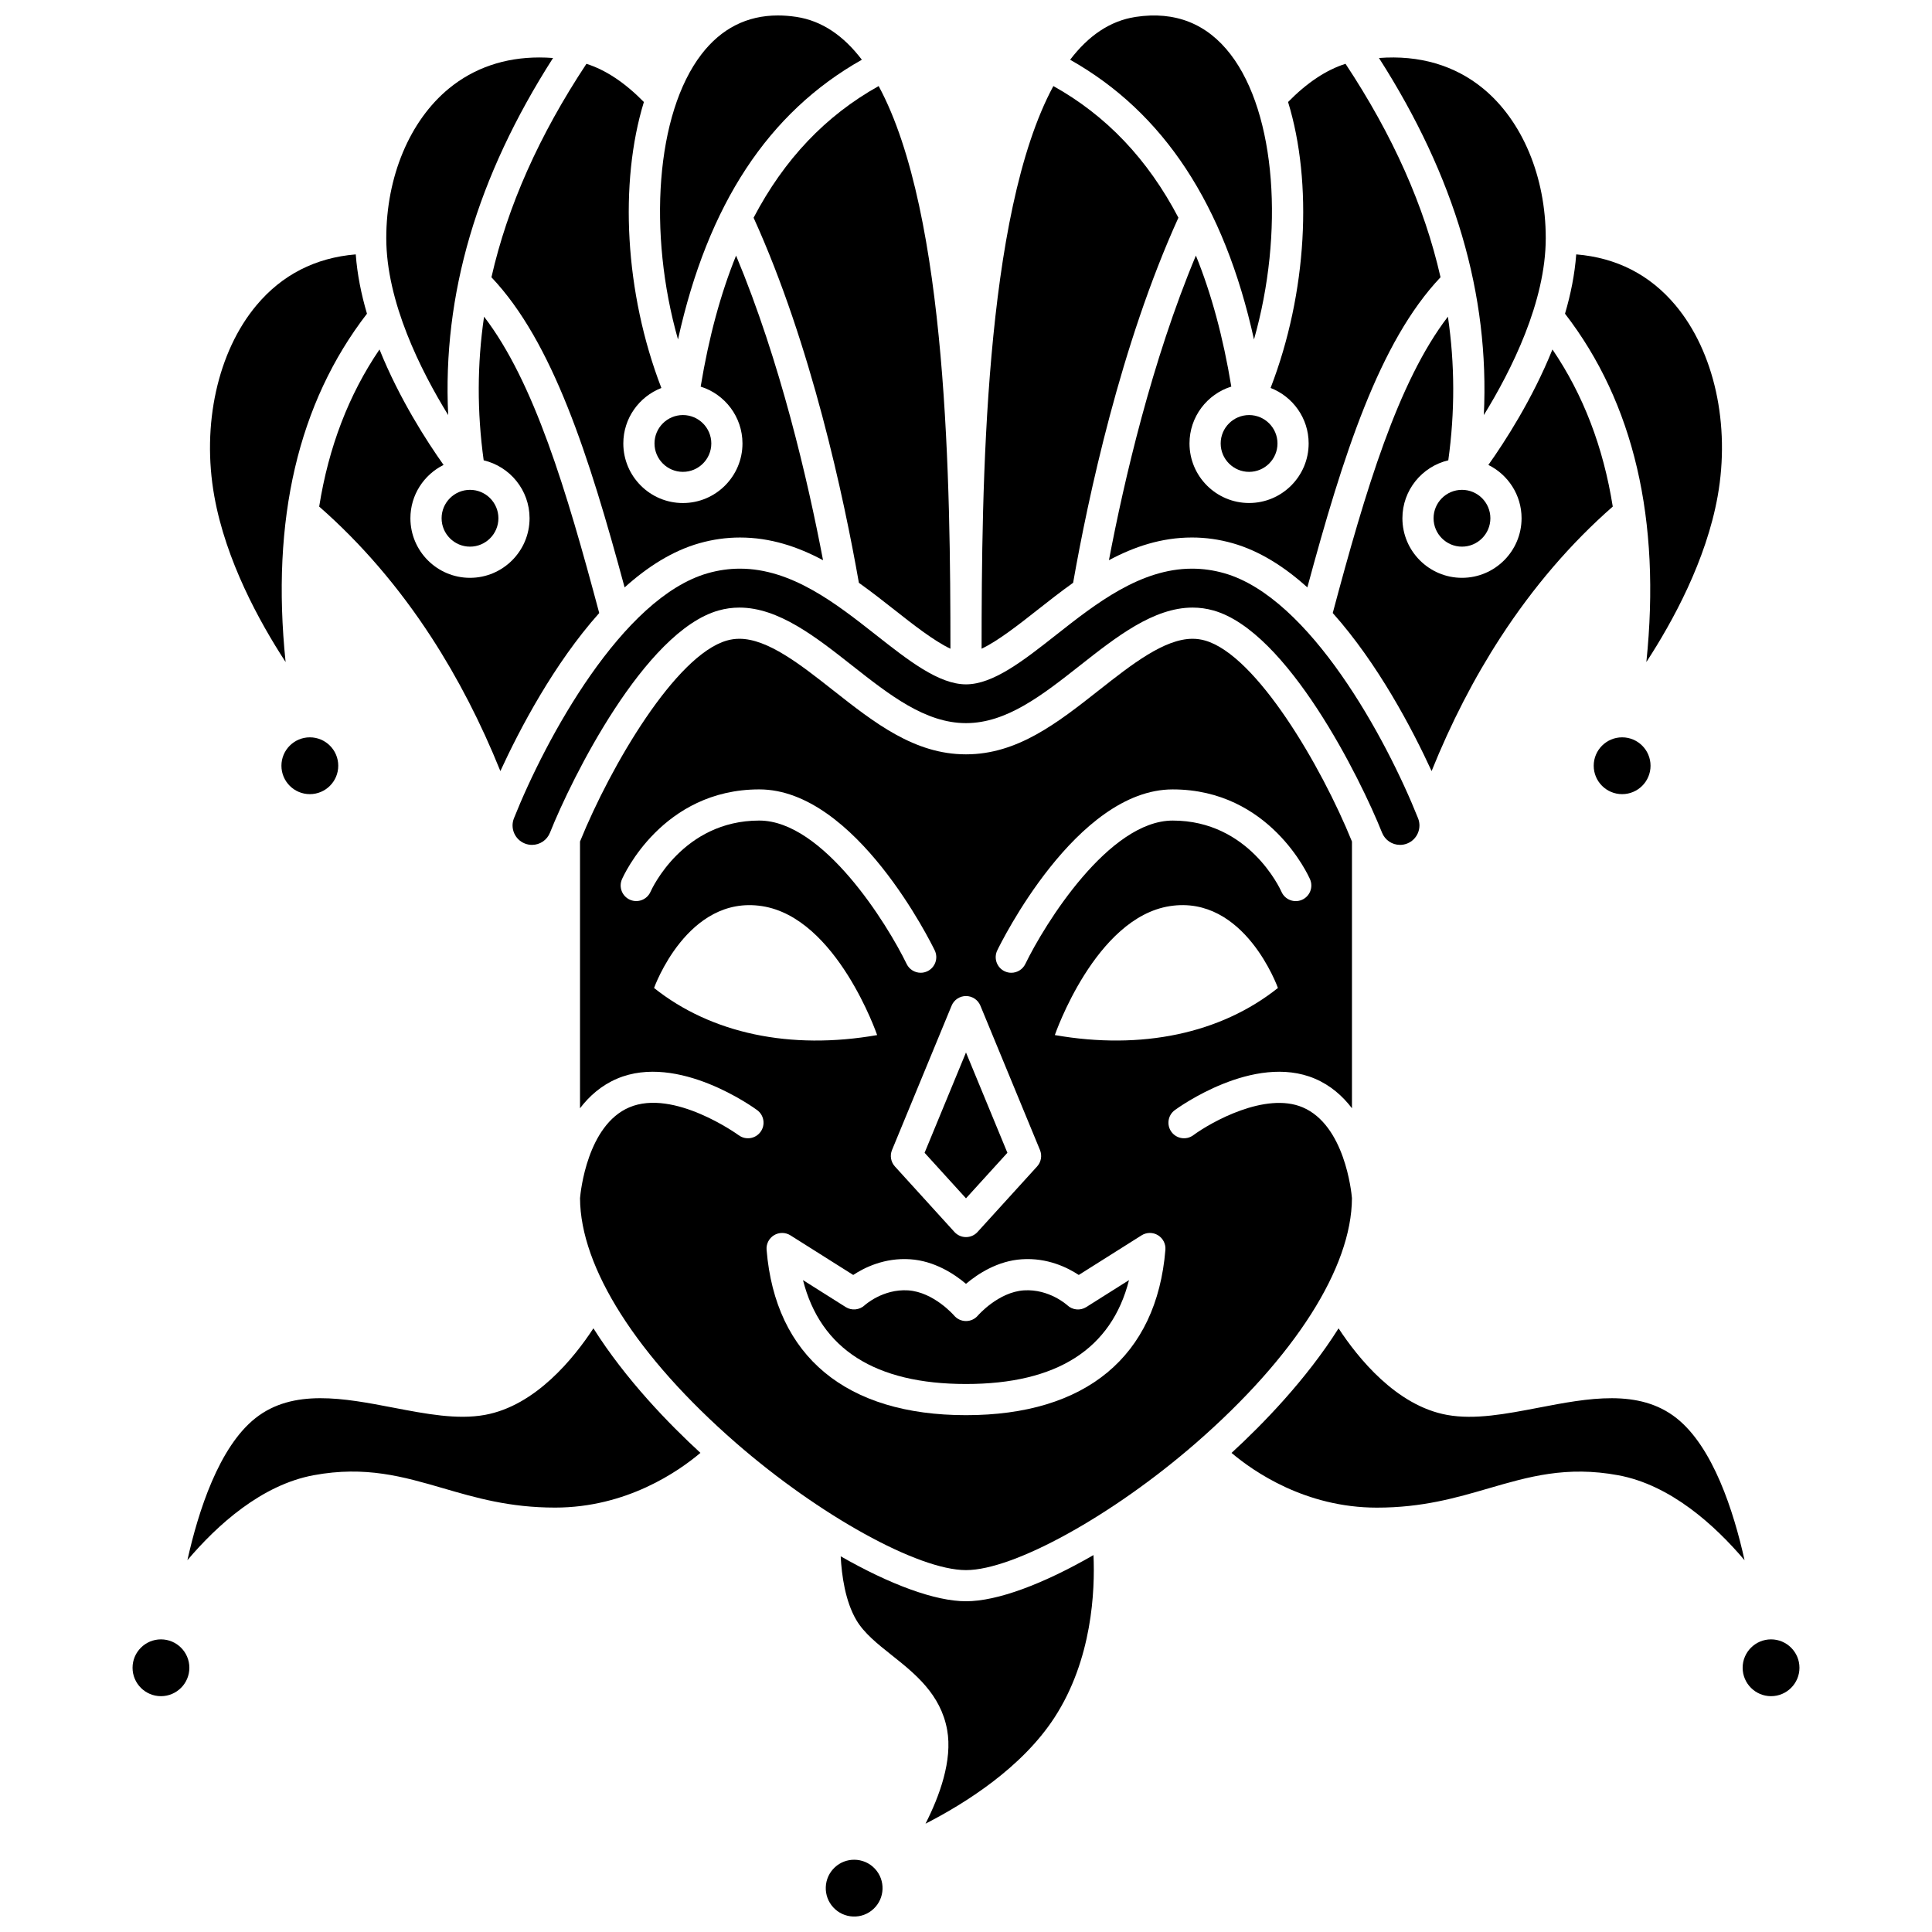
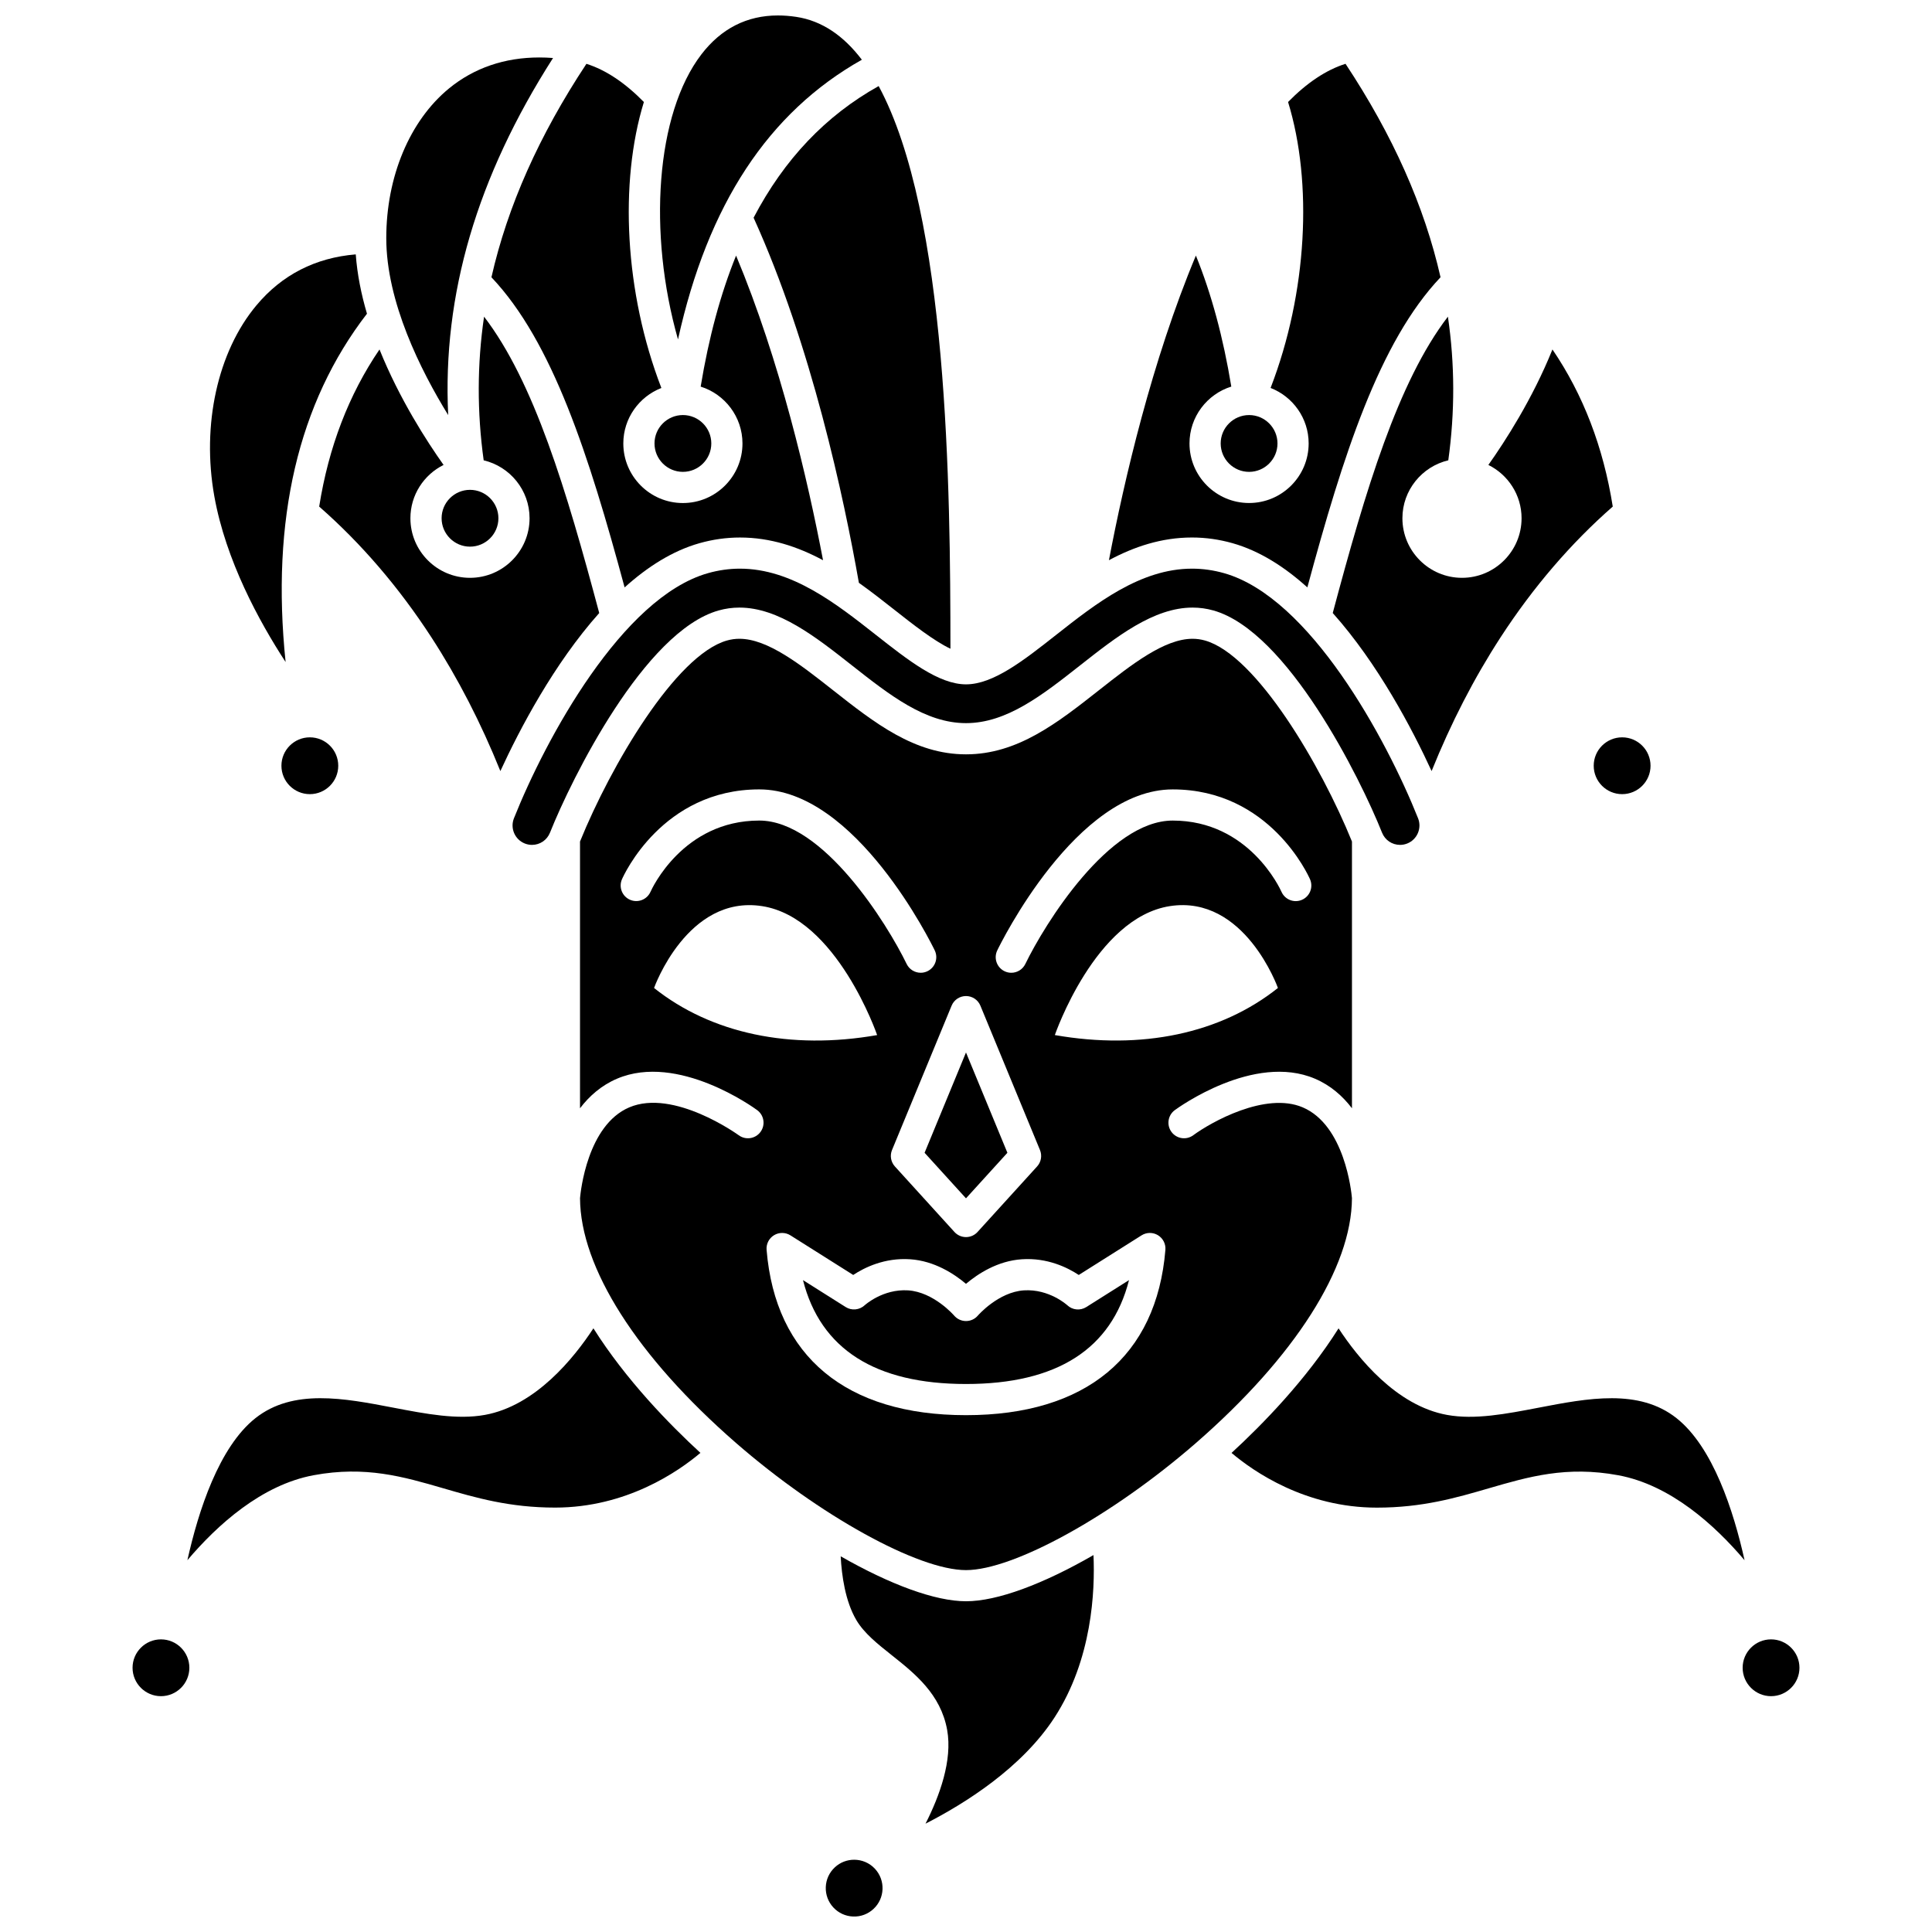
<svg xmlns="http://www.w3.org/2000/svg" width="800px" height="800px" version="1.1" viewBox="144 144 512 512">
  <defs>
    <clipPath id="c">
      <path d="m318 148.09h55v85.906h-55z" />
    </clipPath>
    <clipPath id="b">
-       <path d="m427 148.09h55v85.906h-55z" />
-     </clipPath>
+       </clipPath>
    <clipPath id="a">
      <path d="m362 636h16v15.902h-16z" />
    </clipPath>
  </defs>
  <path d="m317.45 261.52c0 4.152 3.379 7.527 7.527 7.527 4.152 0 7.527-3.379 7.527-7.527 0-4.152-3.379-7.527-7.527-7.527-4.152 0-7.527 3.379-7.527 7.527z" />
  <path d="m233.64 346.93c0 4.156-3.371 7.527-7.527 7.527-4.16 0-7.531-3.371-7.531-7.527s3.371-7.527 7.531-7.527c4.156 0 7.527 3.371 7.527 7.527" />
  <g clip-path="url(#c)">
    <path d="m372.4 159.83c-4.766-6.273-10.496-10.324-17.391-11.359-1.664-0.25-3.281-0.375-4.844-0.375-8.219 0-15.031 3.457-20.293 10.32-12.074 15.746-14.219 47.336-6.195 75.539 7.898-35.781 23.934-60.152 48.723-74.125z" />
  </g>
  <path d="m309.53 299.67c6.043-5.449 12.68-9.691 19.812-11.711 3.539-1.004 7.156-1.512 10.754-1.512 8.113 0 15.375 2.457 22.02 6.019-4.027-21.152-11.352-52.762-23.047-80.73-4.117 10.156-7.238 21.711-9.383 34.719 6.41 2.008 11.078 8.004 11.078 15.066 0 8.707-7.082 15.789-15.789 15.789-8.707 0-15.789-7.082-15.789-15.789 0-6.691 4.195-12.41 10.086-14.703-9.738-25.219-11.199-54.418-4.637-75.785-5.004-5.102-10.105-8.504-15.227-10.121-12.535 18.961-20.898 37.723-25.172 56.566 16.215 17.109 25.84 47.199 35.293 82.191z" />
  <path d="m258.34 312.92c7.023 10.812 13.137 22.699 18.262 35.422 5.125-11.133 14.195-28.43 26.199-41.883-8.719-32.668-17.277-61.262-30.52-78.539-1.848 12.605-1.871 25.266-0.102 38.07 6.961 1.645 12.16 7.894 12.16 15.352 0 8.707-7.082 15.789-15.789 15.789-8.707 0-15.789-7.082-15.789-15.789 0-6.191 3.59-11.547 8.789-14.129-4.398-6.195-11.691-17.465-16.98-30.602-8.145 11.965-13.48 25.871-15.984 41.637 11.074 9.695 21.086 21.332 29.754 34.672z" />
  <path d="m261.03 281.34c0 4.152 3.379 7.527 7.527 7.527 4.152 0 7.527-3.379 7.527-7.527s-3.375-7.523-7.523-7.527h-0.004-0.004c-4.148 0.004-7.523 3.379-7.523 7.527z" />
  <path d="m219.69 319.45c-3.91-37.703 3.324-68.691 21.562-92.316-1.516-5.141-2.582-10.434-2.973-15.719-10.707 0.887-19.555 5.41-26.324 13.504-10.277 12.285-14.551 31.676-11.156 50.602 3.047 17 11.871 33.168 18.891 43.93z" />
  <path d="m290.56 159.37c-1.23-0.094-2.441-0.141-3.637-0.141-9.168 0-17.324 2.777-23.953 8.223-10.398 8.543-16.605 23.367-16.605 39.652 0 16.859 9.098 35.023 16.41 46.895-1.551-31.938 7.613-63.09 27.785-94.629z" />
  <path d="m480.72 246.81c5.891 2.293 10.086 8.012 10.086 14.703 0 8.707-7.082 15.789-15.789 15.789s-15.789-7.082-15.789-15.789c0-7.066 4.664-13.059 11.078-15.066-2.141-13.008-5.262-24.562-9.383-34.719-11.691 27.969-19.02 59.582-23.047 80.734 6.644-3.566 13.906-6.019 22.02-6.019 3.598 0 7.215 0.508 10.754 1.512 7.133 2.019 13.77 6.262 19.812 11.711 9.453-34.992 19.078-65.082 35.293-82.191-4.273-18.844-12.637-37.605-25.176-56.566-5.121 1.617-10.227 5.019-15.227 10.121 6.566 21.363 5.106 50.562-4.633 75.781z" />
-   <path d="m537.23 254c7.309-11.871 16.41-30.035 16.41-46.895 0-16.285-6.207-31.109-16.605-39.652-7.492-6.156-16.934-8.906-27.594-8.082 20.168 31.535 29.332 62.688 27.789 94.629z" />
  <path d="m475.02 269.05c4.152 0 7.527-3.379 7.527-7.527 0-4.152-3.379-7.527-7.527-7.527-4.152 0-7.527 3.379-7.527 7.527 0 4.148 3.379 7.527 7.527 7.527z" />
  <g clip-path="url(#b)">
    <path d="m476.32 233.96c8.023-28.207 5.879-59.793-6.195-75.539-6.266-8.168-14.719-11.516-25.137-9.945-6.894 1.039-12.629 5.09-17.391 11.359 24.785 13.973 40.82 38.344 48.723 74.125z" />
  </g>
  <path d="m343.71 201.7c15.312 33.715 23.953 74.285 27.902 96.75 3.328 2.371 6.512 4.871 9.582 7.289 4.734 3.731 10.316 8.117 14.68 10.18-0.02-42.449-0.641-115.08-19.02-149.11-14.02 7.82-25.02 19.379-33.145 34.887z" />
-   <path d="m523.91 281.34c0 4.152 3.379 7.527 7.527 7.527 4.152 0 7.527-3.379 7.527-7.527s-3.375-7.527-7.523-7.527h-0.004-0.004c-4.152 0.004-7.523 3.379-7.523 7.527z" />
-   <path d="m428.39 298.44c3.949-22.465 12.59-63.031 27.902-96.75-8.125-15.508-19.125-27.066-33.141-34.883-18.379 34.02-19 106.66-19.02 149.11 4.359-2.062 9.934-6.445 14.66-10.168 3.078-2.422 6.266-4.93 9.598-7.305z" />
  <path d="m340.1 294.7c-2.836 0-5.695 0.402-8.5 1.199-22.707 6.438-42.996 43.863-51.402 64.961-1.047 2.633 0.242 5.629 2.879 6.676 0.609 0.242 1.246 0.367 1.898 0.367 2.117 0 3.992-1.27 4.777-3.238 5.781-14.496 25.07-53.324 44.652-58.875 1.836-0.52 3.656-0.773 5.562-0.773 10.348 0 20.223 7.773 29.77 15.289 10.016 7.887 19.473 15.332 30.266 15.332s20.254-7.449 30.27-15.332c9.551-7.519 19.422-15.289 29.77-15.289 1.906 0 3.723 0.254 5.562 0.773 19.582 5.551 38.871 44.383 44.652 58.875 0.785 1.965 2.66 3.238 4.777 3.238 0.652 0 1.289-0.125 1.902-0.367 2.629-1.047 3.918-4.043 2.871-6.676-8.406-21.098-28.691-58.523-51.398-64.961-2.805-0.797-5.668-1.199-8.5-1.199-13.73 0-25.562 9.316-36 17.535-8.574 6.75-16.668 13.125-23.902 13.125-7.231 0-15.336-6.383-23.918-13.137-10.438-8.219-22.262-17.523-35.988-17.523z" />
-   <path d="m580.3 319.45c7.019-10.758 15.844-26.93 18.895-43.93 3.394-18.93-0.879-38.32-11.156-50.602-6.773-8.094-15.617-12.617-26.324-13.504-0.391 5.285-1.457 10.578-2.973 15.719 18.234 23.625 25.469 54.613 21.559 92.316z" />
  <path d="m426.82 489.88c-0.027-0.023-4.769-4.344-11.473-3.922-6.769 0.445-12.133 6.602-12.188 6.664-0.785 0.934-1.941 1.469-3.16 1.469s-2.375-0.539-3.16-1.469c-0.043-0.051-5.394-6.219-12.188-6.664-6.684-0.422-11.445 3.894-11.492 3.941-1.371 1.273-3.453 1.488-5.035 0.488l-11.324-7.144c4.641 18.281 19.133 27.531 43.199 27.531s38.559-9.25 43.199-27.531l-11.324 7.144c-1.598 1.012-3.684 0.801-5.055-0.508z" />
  <path d="m581.41 346.93c0 4.156-3.371 7.527-7.527 7.527-4.16 0-7.531-3.371-7.531-7.527s3.371-7.527 7.531-7.527c4.156 0 7.527 3.371 7.527 7.527" />
  <path d="m502.28 461.51c-0.145-1.691-1.93-19.316-13.051-24.051-9.848-4.195-24.277 3.91-29.004 7.391-1.836 1.352-4.422 0.957-5.773-0.879s-0.957-4.422 0.879-5.773c0.848-0.625 20.98-15.215 37.133-8.336 4.148 1.766 7.348 4.594 9.82 7.84v-70.688c-8.129-20.059-25.336-49.41-38.941-53.27-1.094-0.309-2.176-0.461-3.309-0.461-7.484 0-16.219 6.875-24.66 13.52-11.172 8.797-21.723 17.105-35.379 17.105-13.652 0-24.203-8.305-35.371-17.102-8.449-6.652-17.18-13.523-24.668-13.523-1.133 0-2.215 0.152-3.309 0.461-13.602 3.856-30.809 33.211-38.938 53.27v70.688c2.469-3.246 5.672-6.074 9.82-7.84 16.152-6.879 36.285 7.711 37.133 8.336 1.836 1.352 2.231 3.938 0.879 5.773-1.352 1.836-3.934 2.231-5.769 0.883-0.266-0.195-17.23-12.406-29.008-7.391-11.113 4.734-12.902 22.324-13.051 24.055 0.066 18.426 15.133 42.07 41.359 64.902 22.055 19.199 48.246 33.676 60.926 33.676s38.867-14.477 60.926-33.676c26.227-22.84 41.289-46.484 41.355-64.91zm-78.738-43.207s10.688-31.125 30.508-34.176c19.82-3.047 28.613 21.695 28.613 21.695-15.168 12.082-36.133 16.508-59.121 12.48zm-15.258-22.438c0.84-1.742 20.914-42.664 46.5-42.664 25.695 0 35.961 22.848 36.387 23.82 0.914 2.09-0.043 4.523-2.133 5.438-2.086 0.914-4.516-0.039-5.434-2.125-0.359-0.805-8.637-18.875-28.82-18.875-16.945 0-33.941 27.434-39.062 38.004-0.715 1.473-2.188 2.332-3.723 2.332-0.602 0-1.215-0.133-1.797-0.414-2.051-0.996-2.91-3.465-1.918-5.516zm-8.285 12.098c1.672 0 3.18 1.008 3.816 2.555l15.789 38.25c0.609 1.477 0.312 3.172-0.762 4.352l-15.789 17.371c-0.781 0.859-1.891 1.352-3.055 1.352s-2.273-0.492-3.055-1.352l-15.789-17.371c-1.074-1.184-1.371-2.879-0.762-4.352l15.789-38.25c0.637-1.547 2.141-2.555 3.816-2.555zm-83.609-27.629c-0.926 2.082-3.356 3.027-5.441 2.109-2.082-0.918-3.031-3.34-2.125-5.426 0.426-0.973 10.691-23.82 36.387-23.82 25.586 0 45.656 40.922 46.5 42.664 0.992 2.055 0.133 4.519-1.922 5.516-0.578 0.281-1.191 0.414-1.797 0.414-1.535 0-3.008-0.859-3.723-2.332-5.121-10.57-22.117-38.004-39.062-38.004-20.199 0.004-28.477 18.109-28.816 18.879zm0.941 25.492s8.797-24.746 28.613-21.695c19.82 3.051 30.508 34.176 30.508 34.176-22.984 4.023-43.953-0.402-59.121-12.48zm135.51 69.387c-2.32 28.258-21.086 43.82-52.844 43.82s-50.523-15.562-52.844-43.82c-0.129-1.559 0.637-3.059 1.977-3.871 1.336-0.809 3.019-0.797 4.344 0.039l16.637 10.496c2.988-1.973 8.32-4.609 15.082-4.16 6.422 0.422 11.672 3.871 14.805 6.512 3.133-2.644 8.383-6.094 14.805-6.512 6.758-0.449 12.094 2.188 15.082 4.16l16.637-10.496c1.324-0.836 3.008-0.852 4.344-0.039 1.336 0.812 2.102 2.312 1.977 3.871z" />
  <path d="m613.35 578.45h-0.004-0.004c-4.148 0.004-7.523 3.379-7.523 7.527 0 4.152 3.379 7.527 7.527 7.527 4.152 0 7.527-3.379 7.527-7.527 0-4.148-3.375-7.523-7.523-7.527z" />
  <path d="m588.3 519.83c-9.965-7.887-23.488-5.293-36.562-2.777-8.695 1.668-16.91 3.246-24.254 1.914-13.438-2.434-23.613-15.098-28.75-22.941-8.629 13.672-20.195 25.508-28.363 33.012 5.816 4.918 19.582 14.5 38.512 14.5 12.062 0 20.984-2.598 29.613-5.109 10.613-3.09 20.645-6.008 34.359-3.473 13.859 2.562 25.602 13.234 33.473 22.52-2.902-13.055-8.371-30-18.027-37.645z" />
  <path d="m410.97 449.5-10.973-26.586-10.973 26.586 10.973 12.07z" />
  <path d="m301.26 496.02c-5.137 7.848-15.312 20.504-28.75 22.941-7.344 1.332-15.555-0.246-24.254-1.914-13.074-2.512-26.594-5.106-36.562 2.777-9.656 7.641-15.125 24.586-18.031 37.641 7.875-9.285 19.613-19.957 33.473-22.52 13.715-2.535 23.742 0.383 34.359 3.473 8.629 2.512 17.551 5.109 29.613 5.109 18.926 0 32.691-9.578 38.512-14.5-8.164-7.5-19.73-19.336-28.359-33.008z" />
  <path d="m400 568.35c-8.191 0-20.121-4.438-33.207-11.914 0.258 5.066 1.203 11.895 4.144 16.895 2.055 3.488 5.625 6.328 9.41 9.332 6.066 4.82 12.945 10.285 14.66 19.785 1.453 8.062-2.023 17.543-5.734 24.844 10.496-5.367 25.508-14.793 34.172-28.121 10.02-15.414 10.766-33.668 10.34-43.059-13.316 7.672-25.477 12.238-33.785 12.238z" />
  <path d="m547.23 281.34c0 8.707-7.082 15.789-15.789 15.789s-15.789-7.082-15.789-15.789c0-7.453 5.199-13.703 12.16-15.352 1.773-12.805 1.746-25.465-0.102-38.07-13.242 17.277-21.801 45.871-30.52 78.539 12.008 13.449 21.074 30.75 26.199 41.883 5.125-12.723 11.238-24.613 18.262-35.422 8.668-13.34 18.676-24.977 29.746-34.672-2.504-15.766-7.84-29.672-15.984-41.637-5.289 13.133-12.582 24.402-16.98 30.602 5.207 2.586 8.797 7.941 8.797 14.129z" />
  <g clip-path="url(#a)">
    <path d="m370.36 636.85c-1.836 0-3.676 0.664-5.121 2.012-1.473 1.367-2.324 3.231-2.398 5.238-0.074 2.008 0.641 3.926 2.008 5.398s3.231 2.324 5.238 2.398c2.008 0.082 3.926-0.641 5.398-2.008 3.039-2.824 3.215-7.598 0.387-10.641-1.477-1.594-3.492-2.398-5.512-2.398z" />
  </g>
  <path d="m186.66 578.45h-0.004-0.004c-4.148 0.004-7.523 3.379-7.523 7.527 0 4.152 3.379 7.527 7.527 7.527 4.152 0 7.527-3.379 7.527-7.527 0-4.148-3.371-7.523-7.523-7.527z" />
</svg>